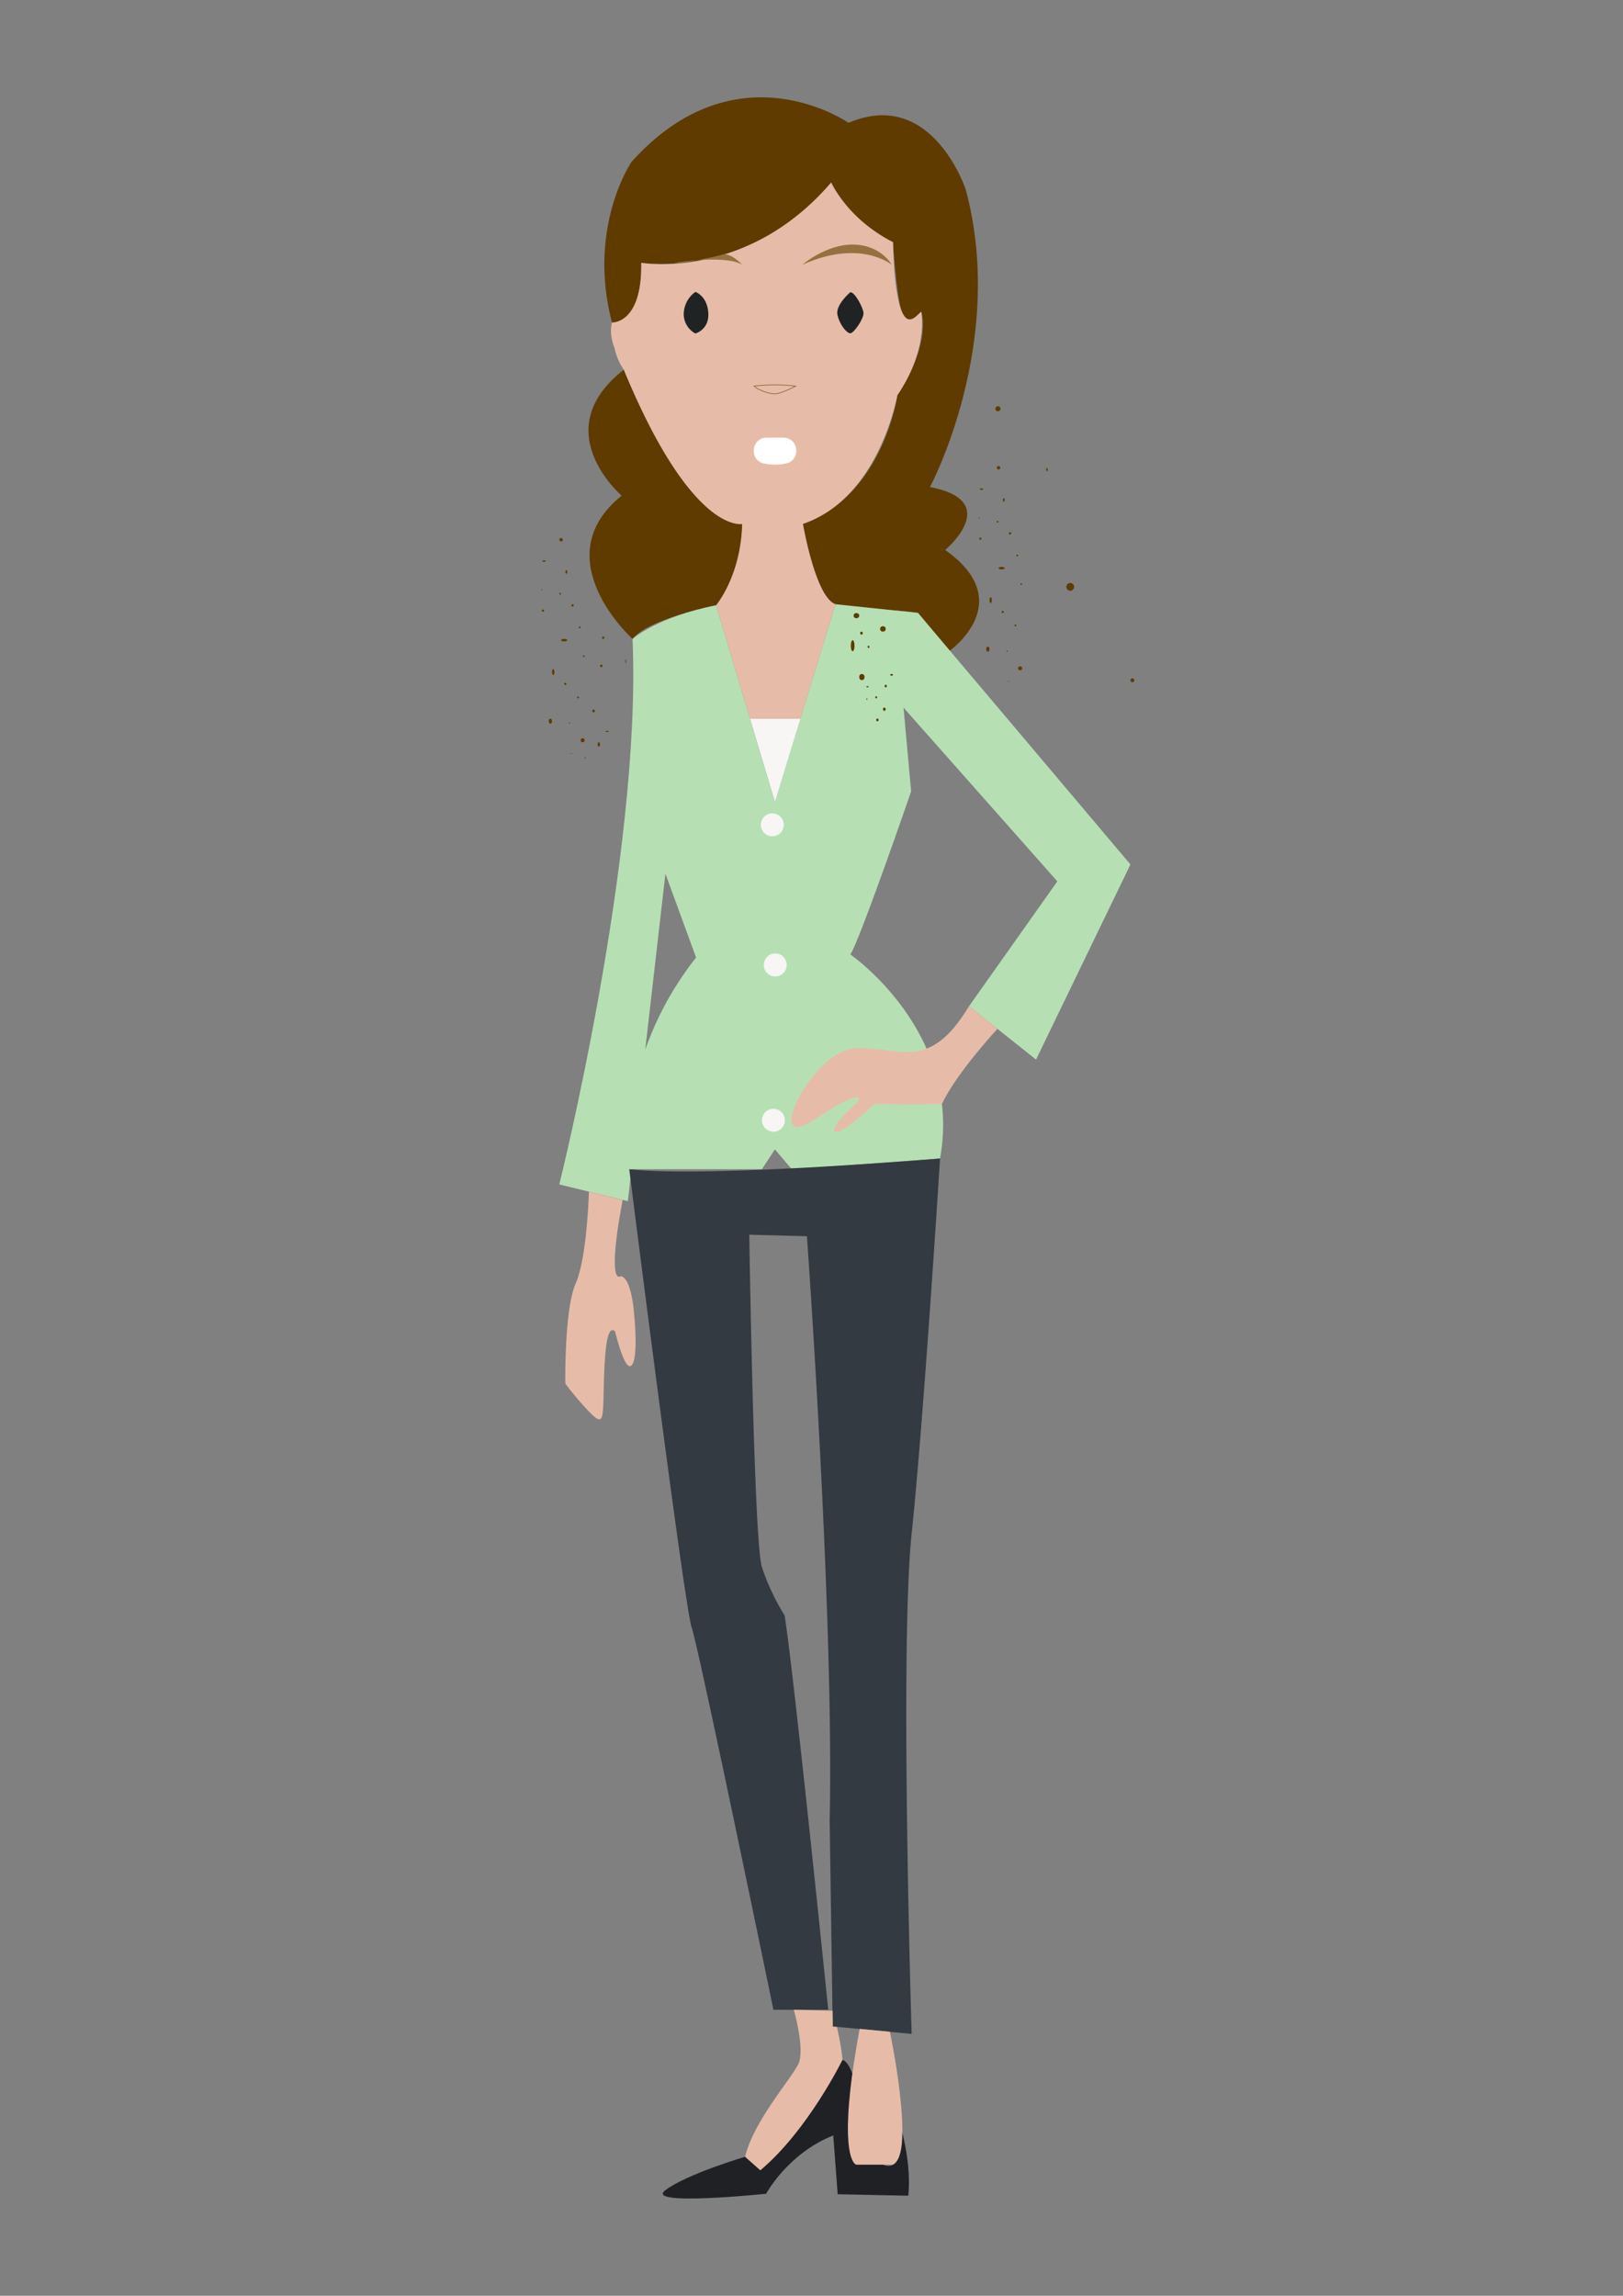
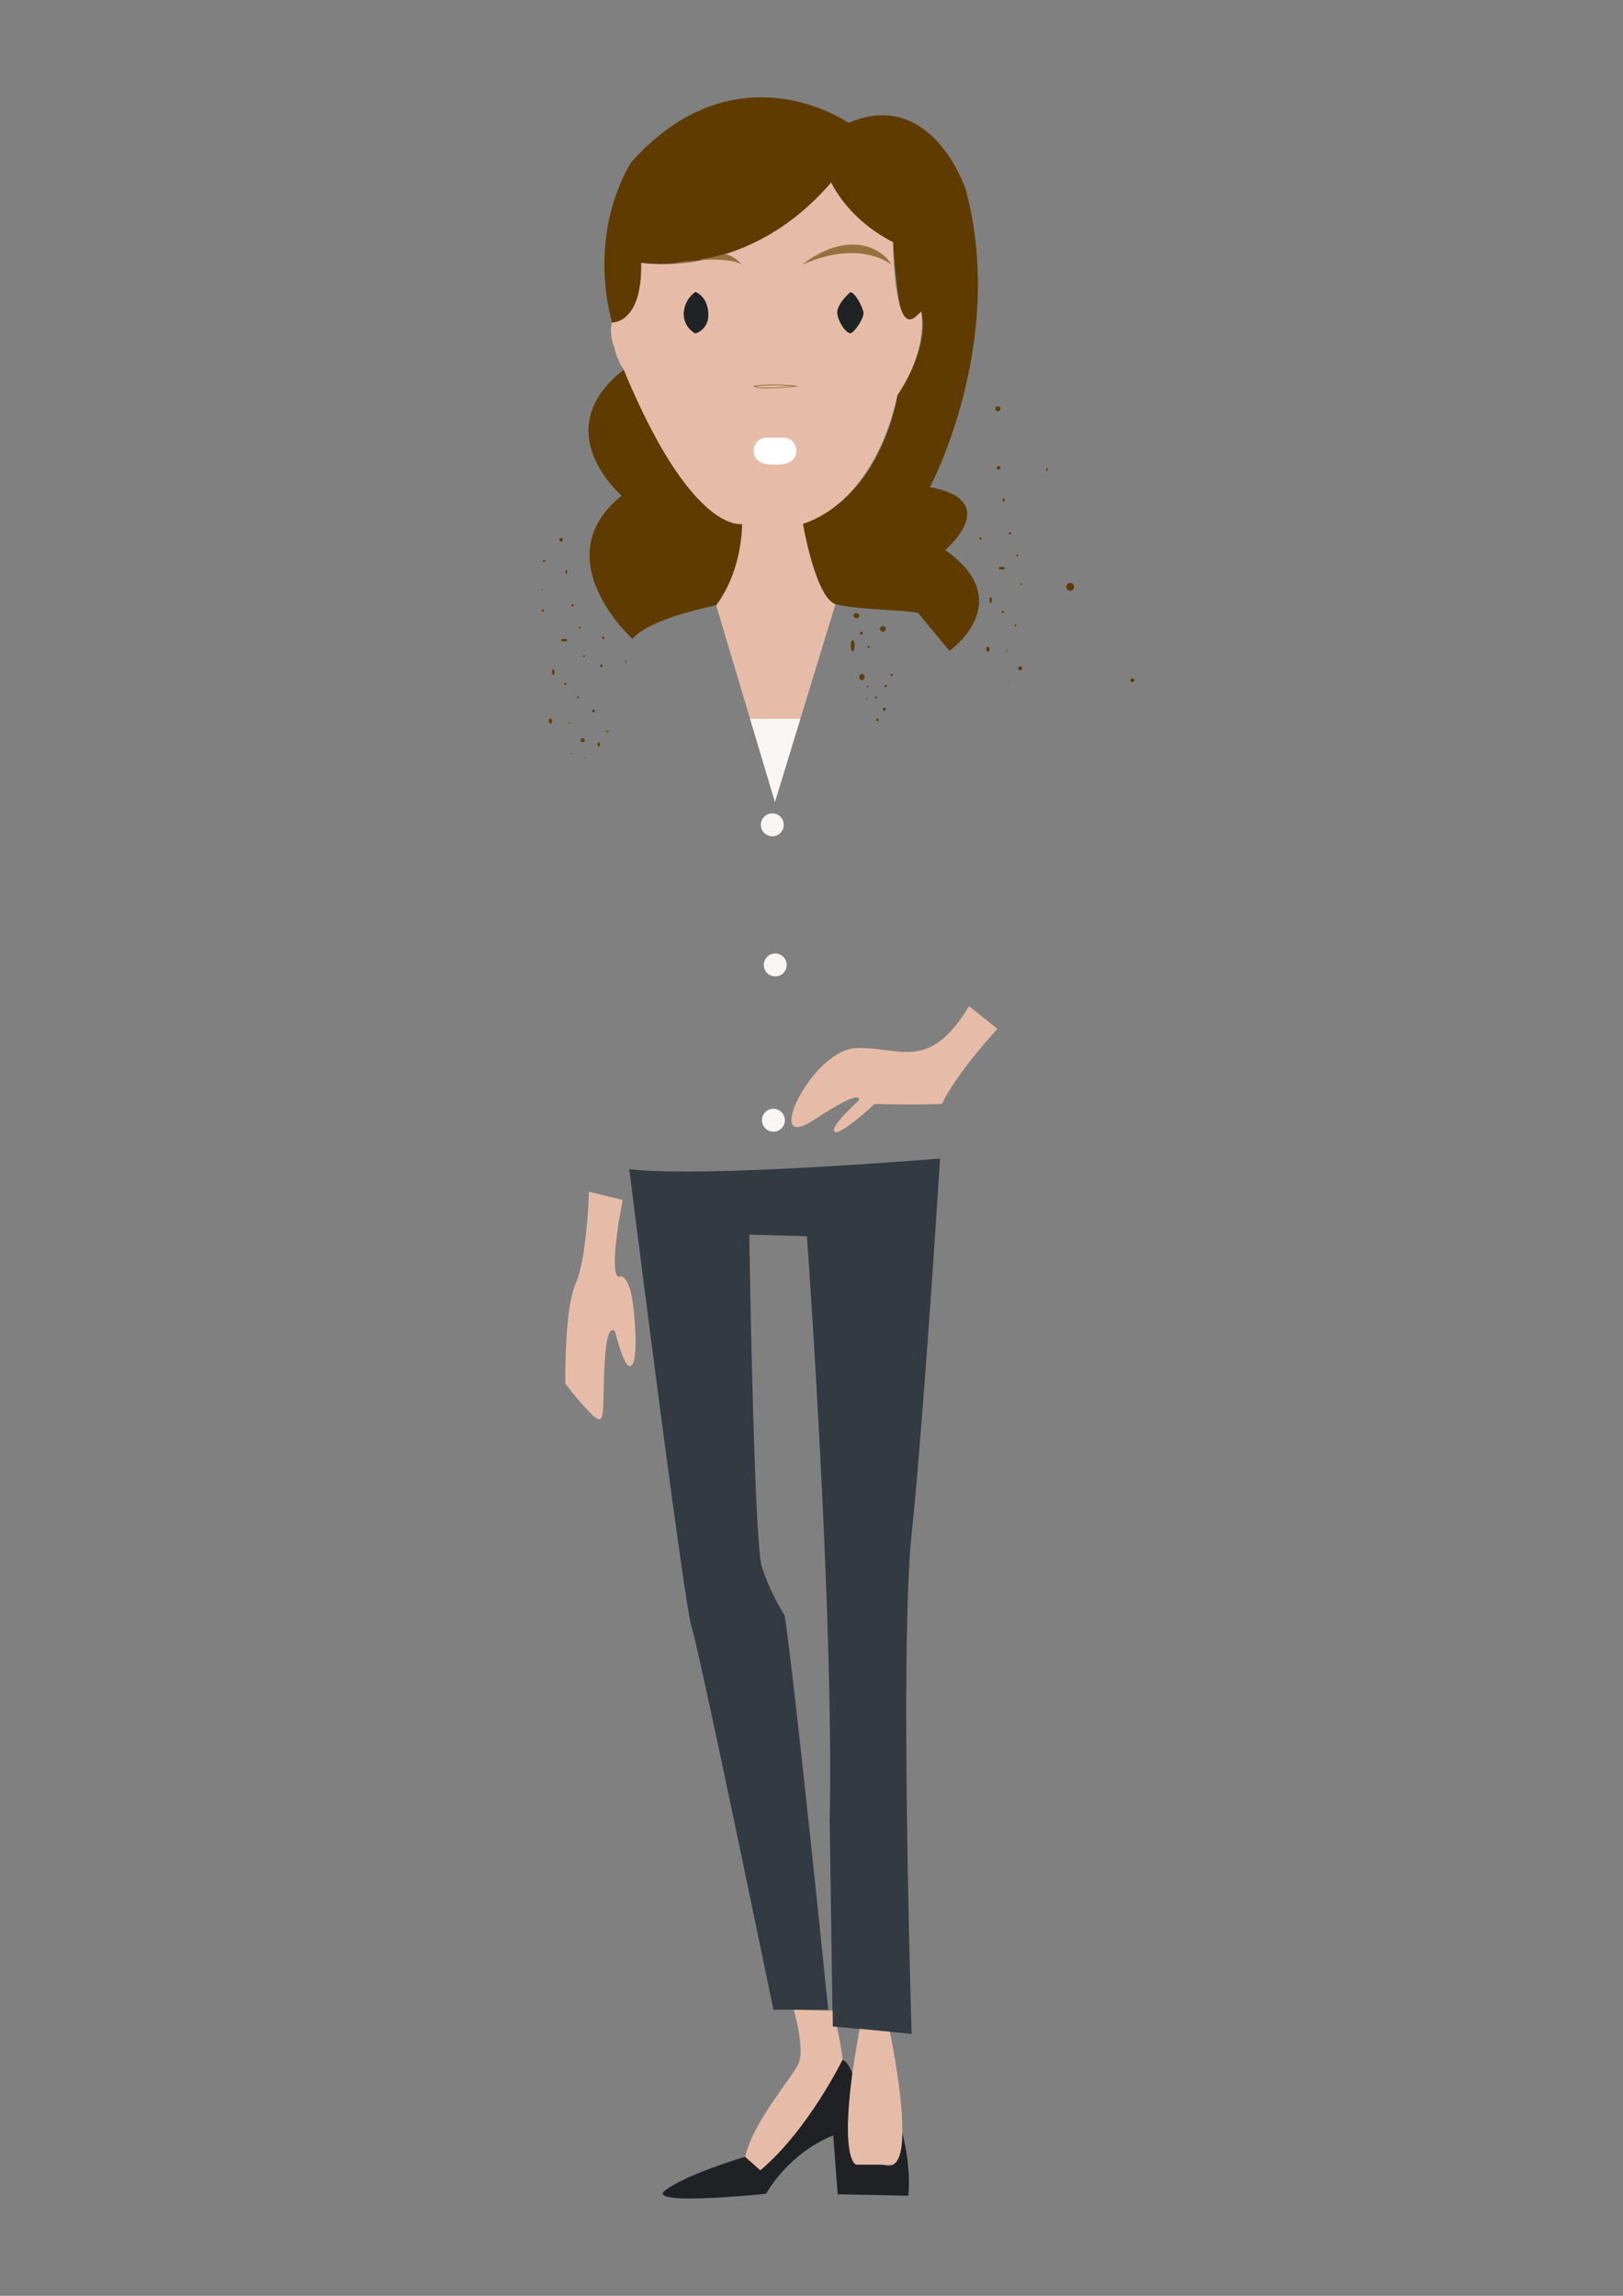
<svg xmlns="http://www.w3.org/2000/svg" id="Calque_1" data-name="Calque 1" viewBox="0 0 595.28 841.89">
  <rect x="0" y="0" width="595.28" height="841.89" fill="#808080" stroke="none" />
  <defs>
    <style>.cls-1{fill:#5f3b00;}.cls-2{fill:#b6e0b4;}.cls-3{fill:#f7f6f4;}.cls-4,.cls-8{fill:#e6bca8;}.cls-5{fill:#333a41;}.cls-6{fill:#202125;}.cls-7{fill:#fff;}.cls-8{stroke:#8b632f;stroke-miterlimit:10;stroke-width:0.25px;}.cls-9{fill:#94713e;}.cls-10{fill:#202323;}</style>
  </defs>
  <path id="cheveux" class="cls-1" d="M232,234.3s-32.64-29.45-4-52.54c0,0-27.87-23.88.79-46.17,0,0,22.69,56.92,43.39,56.52,0,0,.4,16.72-9.55,29.85C262.67,222,238,226.74,232,234.3Z" />
  <path id="cheveux-2" data-name="cheveux" class="cls-1" d="M294.51,192.11s4.78,27.47,11.94,29.46,24.29,2,30.26,3.18l11.54,13.93s25.48-17.91-1.59-37c0,0,21.49-17.91-5.57-23.08,0,0,28.26-52.75,13.13-109.07,0,0-12.34-37.62-43-24.48,0,0-41-28.66-79.61,14.33,0,0-16.32,23.88-7.16,58.91,0,0,11.14.8,10.74-21.89,0,0,40.21,6,69.66-29.46,0,0,7.17,14.73,22.69,21.89,0,0,1.59,26.28,4.38,27.87s6-2.39,6-2.39,4,10.75-8.76,30.65C329.14,144.94,324,181.56,294.51,192.11Z" />
-   <path id="top_jaune" data-name="top jaune" class="cls-2" d="M205.14,434.34S235.43,313,232,234.3c0,0,8.85-8,30.65-12.34l21.55,72.17,22.23-72.56,30.26,3.18L414.62,317,380,388.56,355.41,369l32.4-45.8L331.39,259.5l2.79,30.72S315.31,345,311.89,350c0,0,41.28,28.49,32.9,74.85l-54.4,3.91-6.17-7.26-4.78,7.26h-48.6s-5.82-39.1,24.46-77.64l-11.24-30.72L230.28,440.48Z" />
  <polygon id="col_blanc" data-name="col blanc" class="cls-3" points="283.77 263.53 293.6 263.53 284.23 294.13 275.08 263.53 283.77 263.53" />
  <circle id="boutons_blanc" data-name="boutons blanc" class="cls-3" cx="283.27" cy="302.47" r="4.2" />
  <circle id="bouton_blanc" data-name="bouton blanc" class="cls-3" cx="284.34" cy="353.86" r="4.2" />
  <circle id="bouton_blanc-2" data-name="bouton blanc" class="cls-3" cx="283.67" cy="410.8" r="4.2" />
  <path id="main_gauche" data-name="main gauche" class="cls-4" d="M216,437s-.64,24.11-4.86,33.67-3.79,36.7-3.79,36.7A110,110,0,0,0,216,517.6c4.92,5.11,5.14,3.56,5.37-5.78s.44-27.14,4.22-23.58c0,0,2.89,12,5.12,12.68s3.11-6.45,1.78-20-4.9-12.9-4.9-12.9-4.23,3.57-.66-19.79l1.43-8.19Z" />
  <path id="main_droit" data-name="main droit" class="cls-4" d="M365.83,377.29S351,393.23,345.47,404.82c0,0-8.22.42-24.68,0,0,0-12.68,11.89-14.68,10.18s8.9-11.49,8.9-11.49,2.22-5.21-16.68,7.29-.67-25.53,15.34-26.42,26.76,9.46,41.74-15.4Z" />
  <path id="visage" class="cls-4" d="M225.4,127.64s-2.12-4.8-.94-9.37c0,0,11.1.64,10.74-21.89,0,0,38.44,6.84,69.66-29.46,0,0,5.56,13.06,22.69,21.89,0,0,.18,34.72,8.32,27.33l2-1.85s2.84,13.73-8.76,30.65c0,0-6.57,37.74-34.63,47.17,0,0,4.54,26.83,11.94,29.46l-12.85,42H275.08L262.67,222s9.08-10.8,9.55-29.85c0,0-18.47,4-43.39-56.52A21.83,21.83,0,0,1,225.4,127.64Z" />
  <path id="pantalons" class="cls-5" d="M334.38,745.86s-4.45-141.28,0-183.55,10.41-137.47,10.41-137.47-85.67,7.18-114,3.91c0,0,20.1,159.7,22.89,168S283.67,737,283.67,737h20.11s-12.47-122.36-16-144.61a82.05,82.05,0,0,1-8.35-17.8c-2.94-9.46-4.61-121.81-4.61-121.81l21.14.56s10,138.49,8.34,214.14l1.11,75.64Z" />
  <path id="pied_gauche" data-name="pied gauche" class="cls-4" d="M291.16,737s4.19,14.54,1.68,19.86-16.49,21-19.57,34.1l5.65,5s27.38-24.5,28.06-27.65,4.71-4.08,0-25l-1.53-.15-.08-5.8Z" />
  <path id="pied_droit" data-name="pied droit" class="cls-4" d="M315.29,744l11.1,1.06s9.39,44.36,1.24,48.75H314.14S306.23,793.43,315.29,744Z" />
  <path id="chaussure" class="cls-6" d="M273.27,790.92s-21.55,6.36-29.28,12.29,37,1.26,37,1.26,7.91-14.74,24.63-21.39l1.62,21.57,25.89.54s1.35-9-2.2-23.19c0,0,.76,14.87-7,11.84h-9.85s-5.83-.91-1.49-33.53c0,0-1.64-4.56-3.6-4.92,0,0-12.64,25.81-30.13,40.5Z" />
  <path id="bouche" class="cls-7" d="M281.13,160.49c2,0,4.06-.05,6.19,0,5.74.07,6.54,8.3.92,9.47a19,19,0,0,1-4,.42,20.58,20.58,0,0,1-3.91-.38C274.69,168.88,275.41,160.6,281.13,160.49Z" />
-   <path id="nez" class="cls-8" d="M276.58,141.58a67.46,67.46,0,0,1,15.29,0s-5.42,2.84-7.65,2.84S278.06,143.06,276.58,141.58Z" />
+   <path id="nez" class="cls-8" d="M276.58,141.58a67.46,67.46,0,0,1,15.29,0S278.06,143.06,276.58,141.58Z" />
  <path id="sourcil_droit" data-name="sourcil droit" class="cls-9" d="M294.27,97.1s8.76-7.64,18.87-7.41,13.93,7.41,13.93,7.41S315.61,87.44,294.27,97.1Z" />
  <path id="sourcil_gauche" data-name="sourcil gauche" class="cls-9" d="M272.22,97.1s-4.09-4.55-7.16-3.71-13.41,3-17.26,3.15S266.12,93.06,272.22,97.1Z" />
  <path id="oeil_gauche" data-name="oeil gauche" class="cls-10" d="M255.06,107.05a10.09,10.09,0,0,0-4.28,8,8.06,8.06,0,0,0,4.28,7.25s5.18-1.43,4.73-7.64S255.06,107.05,255.06,107.05Z" />
  <path id="oeil_droit" data-name="oeil droit" class="cls-10" d="M311.87,107.16s-5.49,4.62-4.72,8.25,3.4,6.81,4.72,6.81,5.06-5.5,4.84-7.53S313.52,107.05,311.87,107.16Z" />
  <ellipse class="cls-1" cx="314.11" cy="225.76" rx="1.03" ry="0.95" />
  <ellipse class="cls-1" cx="312.74" cy="236.8" rx="0.68" ry="2.03" />
  <ellipse class="cls-1" cx="316.12" cy="248.28" rx="0.98" ry="1.13" />
  <ellipse class="cls-1" cx="315.96" cy="232.18" rx="0.48" ry="0.55" />
  <ellipse class="cls-1" cx="318.57" cy="237.21" rx="0.35" ry="0.41" />
  <ellipse class="cls-1" cx="323.83" cy="230.63" rx="1.03" ry="0.99" />
  <ellipse class="cls-1" cx="324.86" cy="251.59" rx="0.41" ry="0.48" />
  <ellipse class="cls-1" cx="383.99" cy="172.18" rx="0.27" ry="0.63" />
  <ellipse class="cls-1" cx="318.16" cy="251.83" rx="0.42" ry="0.24" />
  <circle class="cls-1" cx="366.01" cy="149.89" r="0.93" />
  <ellipse class="cls-1" cx="321.37" cy="255.71" rx="0.34" ry="0.4" />
  <ellipse class="cls-1" cx="324.35" cy="260.06" rx="0.51" ry="0.59" />
  <ellipse class="cls-1" cx="321.81" cy="264" rx="0.44" ry="0.52" />
  <ellipse class="cls-1" cx="317.95" cy="256.35" rx="0.21" ry="0.24" />
  <ellipse class="cls-1" cx="327.02" cy="247.47" rx="0.51" ry="0.32" />
  <circle class="cls-1" cx="415.33" cy="249.45" r="0.71" />
  <circle class="cls-1" cx="392.54" cy="215.21" r="1.43" />
  <circle class="cls-1" cx="198.73" cy="216.27" r="0.19" />
  <ellipse class="cls-1" cx="199.55" cy="205.75" rx="0.63" ry="0.27" />
  <circle class="cls-1" cx="205.79" cy="197.93" r="0.64" />
  <circle class="cls-1" cx="210.01" cy="222" r="0.43" />
  <circle class="cls-1" cx="212.64" cy="230.07" r="0.33" />
  <circle class="cls-1" cx="199.14" cy="223.92" r="0.41" />
  <ellipse class="cls-1" cx="207.72" cy="209.74" rx="0.33" ry="0.66" />
-   <circle class="cls-1" cx="205.47" cy="217.71" r="0.32" />
  <circle class="cls-1" cx="221.25" cy="233.87" r="0.42" />
  <ellipse class="cls-1" cx="206.92" cy="234.75" rx="1.13" ry="0.46" />
  <circle class="cls-1" cx="214.14" cy="240.64" r="0.3" />
  <circle class="cls-1" cx="220.54" cy="244.19" r="0.46" />
  <ellipse class="cls-1" cx="229.52" cy="242.53" rx="0.16" ry="0.66" />
  <ellipse class="cls-1" cx="202.91" cy="246.46" rx="0.44" ry="1.09" />
  <circle class="cls-1" cx="207.32" cy="250.8" r="0.4" />
  <circle class="cls-1" cx="211.98" cy="255.75" r="0.33" />
  <circle class="cls-1" cx="217.72" cy="260.72" r="0.49" />
  <ellipse class="cls-1" cx="201.87" cy="264.45" rx="0.6" ry="0.92" />
  <circle class="cls-1" cx="213.7" cy="271.46" r="0.74" />
  <circle class="cls-1" cx="208.92" cy="265.15" r="0.22" />
  <ellipse class="cls-1" cx="222.69" cy="268.21" rx="0.55" ry="0.22" />
  <ellipse class="cls-1" cx="219.63" cy="272.99" rx="0.44" ry="0.79" />
  <ellipse class="cls-1" cx="209.52" cy="276.24" rx="0.6" ry="0.05" />
  <circle class="cls-1" cx="214.65" cy="277.92" r="0.2" />
-   <circle class="cls-1" cx="359.18" cy="189.88" r="0.19" />
-   <ellipse class="cls-1" cx="360" cy="179.36" rx="0.63" ry="0.27" />
  <circle class="cls-1" cx="366.24" cy="171.53" r="0.64" />
  <circle class="cls-1" cx="370.46" cy="195.6" r="0.43" />
  <circle class="cls-1" cx="373.09" cy="203.68" r="0.33" />
  <circle class="cls-1" cx="359.59" cy="197.53" r="0.41" />
  <ellipse class="cls-1" cx="368.17" cy="183.35" rx="0.33" ry="0.66" />
-   <circle class="cls-1" cx="365.91" cy="191.32" r="0.32" />
  <ellipse class="cls-1" cx="367.37" cy="208.35" rx="1.13" ry="0.46" />
  <circle class="cls-1" cx="374.59" cy="214.25" r="0.3" />
  <ellipse class="cls-1" cx="363.36" cy="220.07" rx="0.44" ry="1.09" />
  <circle class="cls-1" cx="367.77" cy="224.4" r="0.4" />
  <circle class="cls-1" cx="372.43" cy="229.36" r="0.33" />
  <ellipse class="cls-1" cx="362.32" cy="238.06" rx="0.6" ry="0.92" />
  <circle class="cls-1" cx="374.15" cy="245.07" r="0.74" />
  <circle class="cls-1" cx="369.37" cy="238.76" r="0.22" />
  <ellipse class="cls-1" cx="369.97" cy="249.85" rx="0.6" ry="0.05" />
</svg>